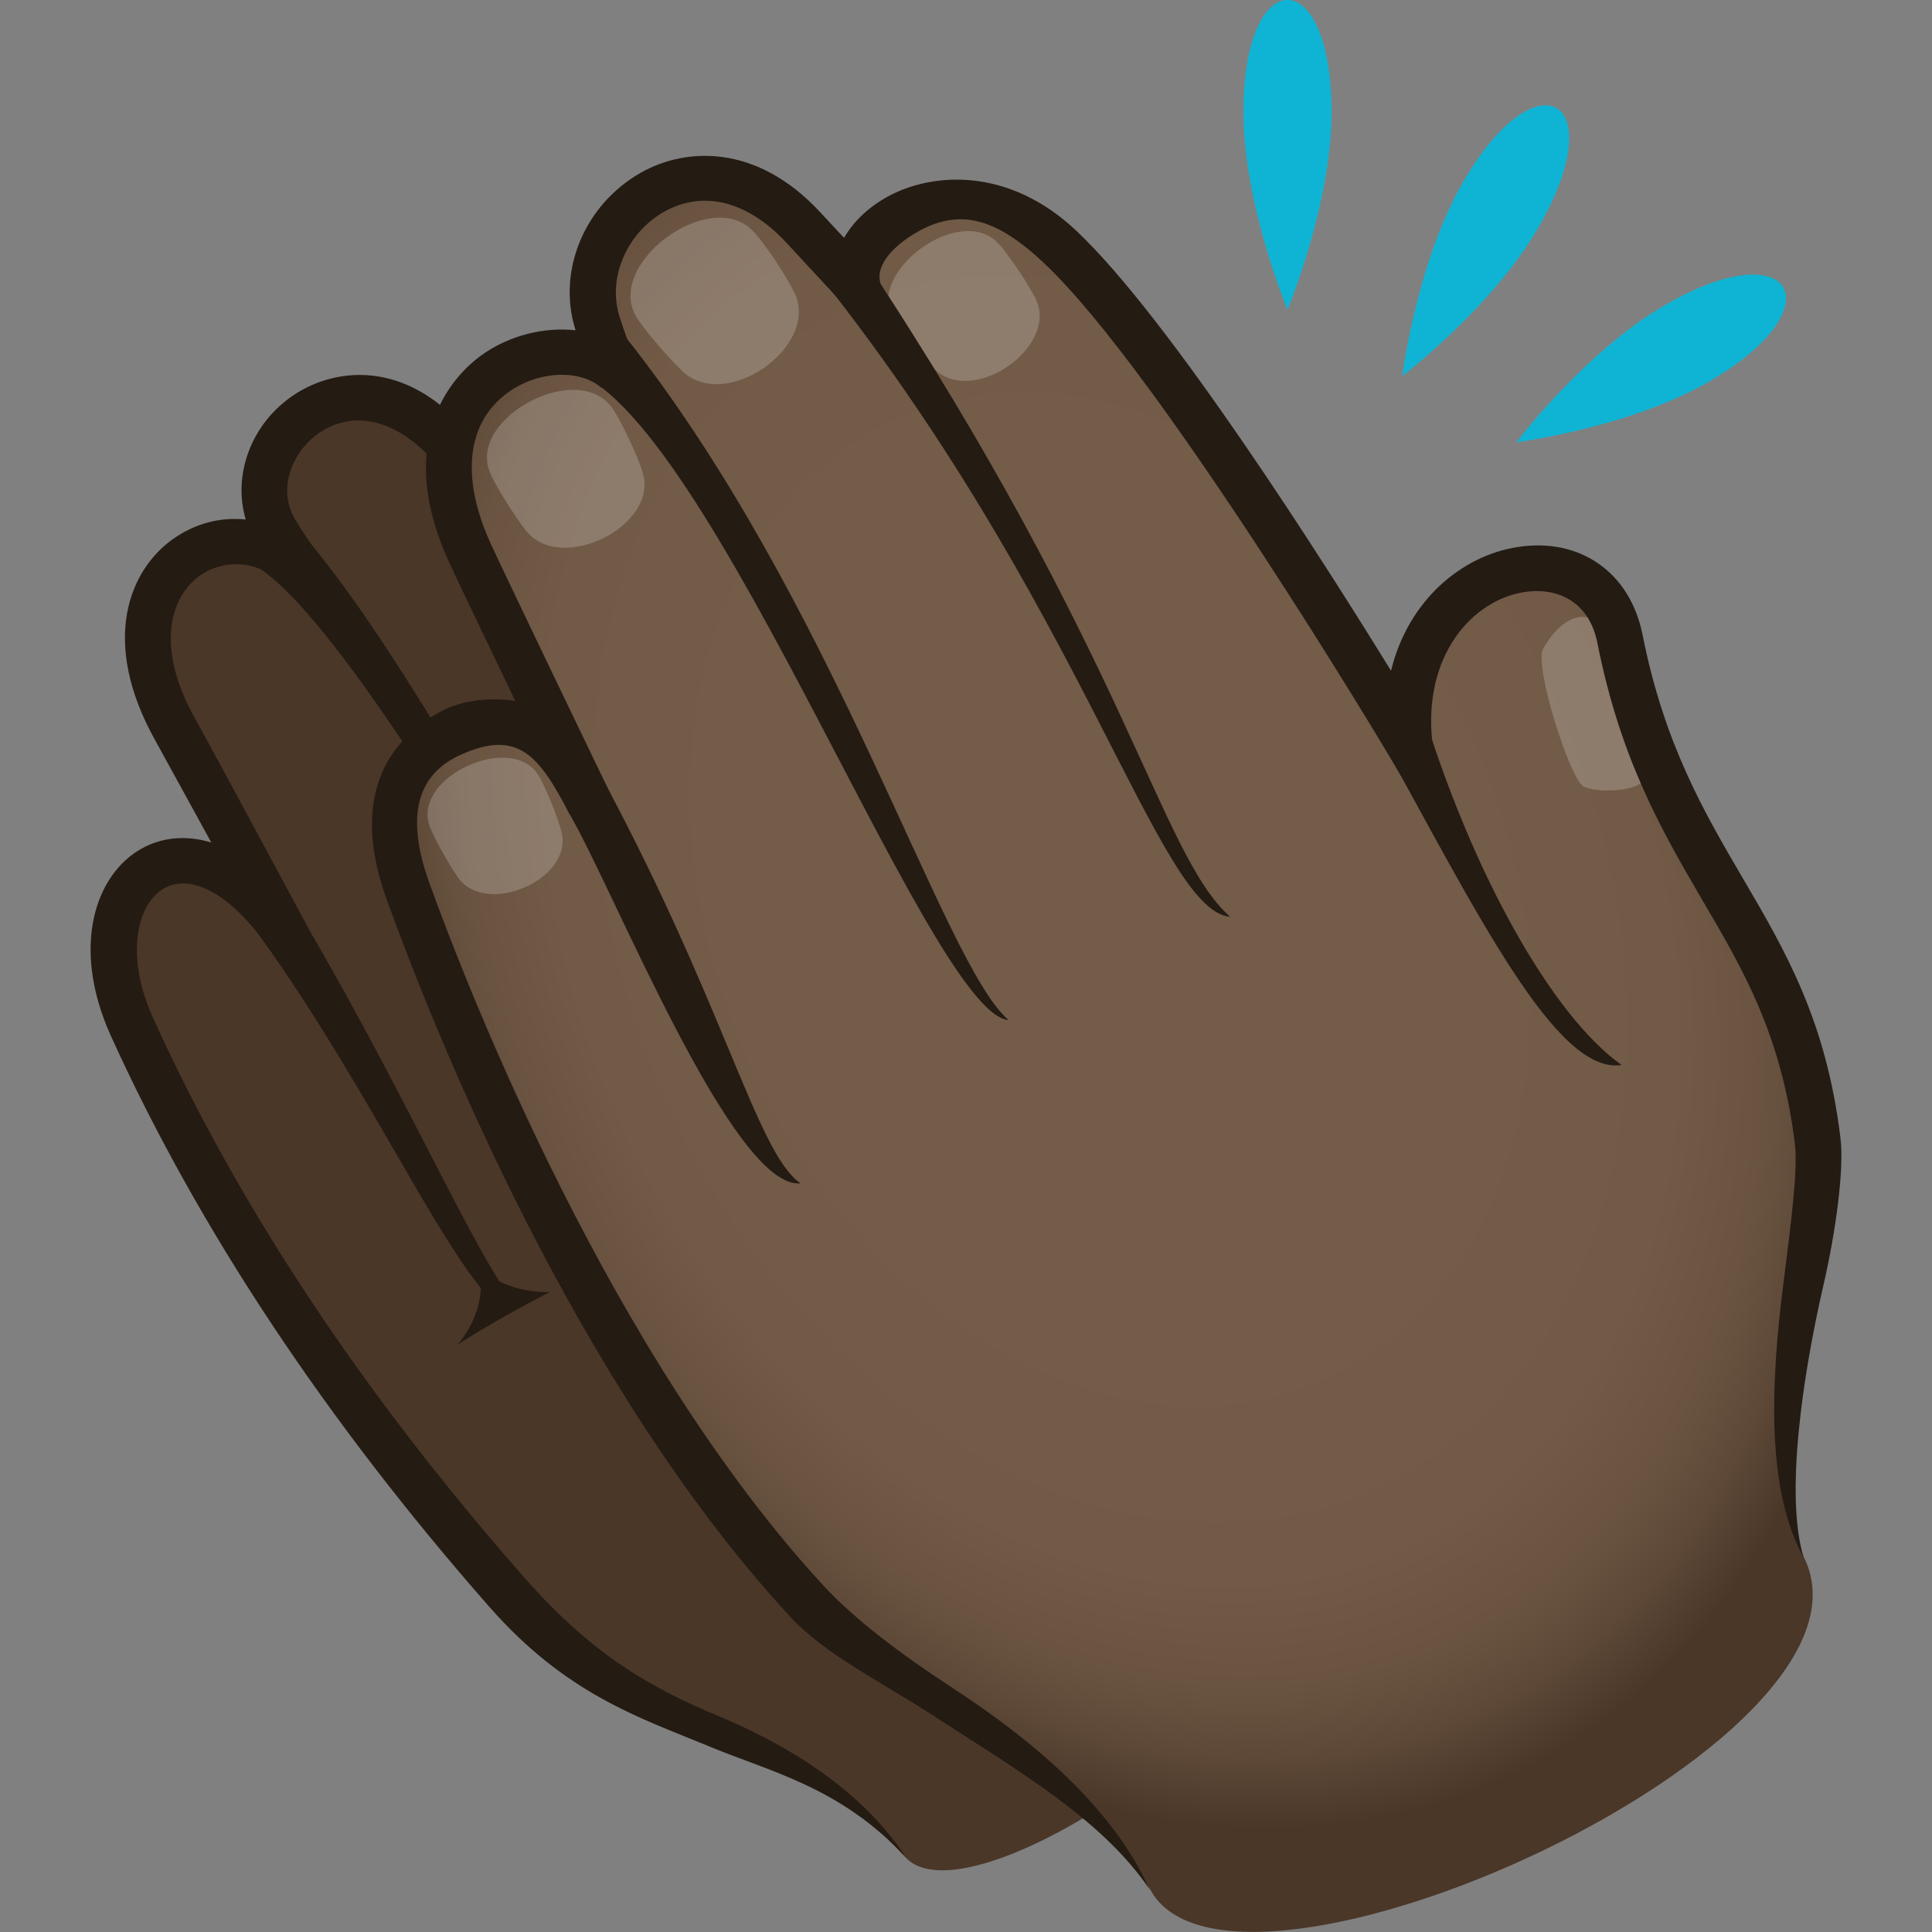
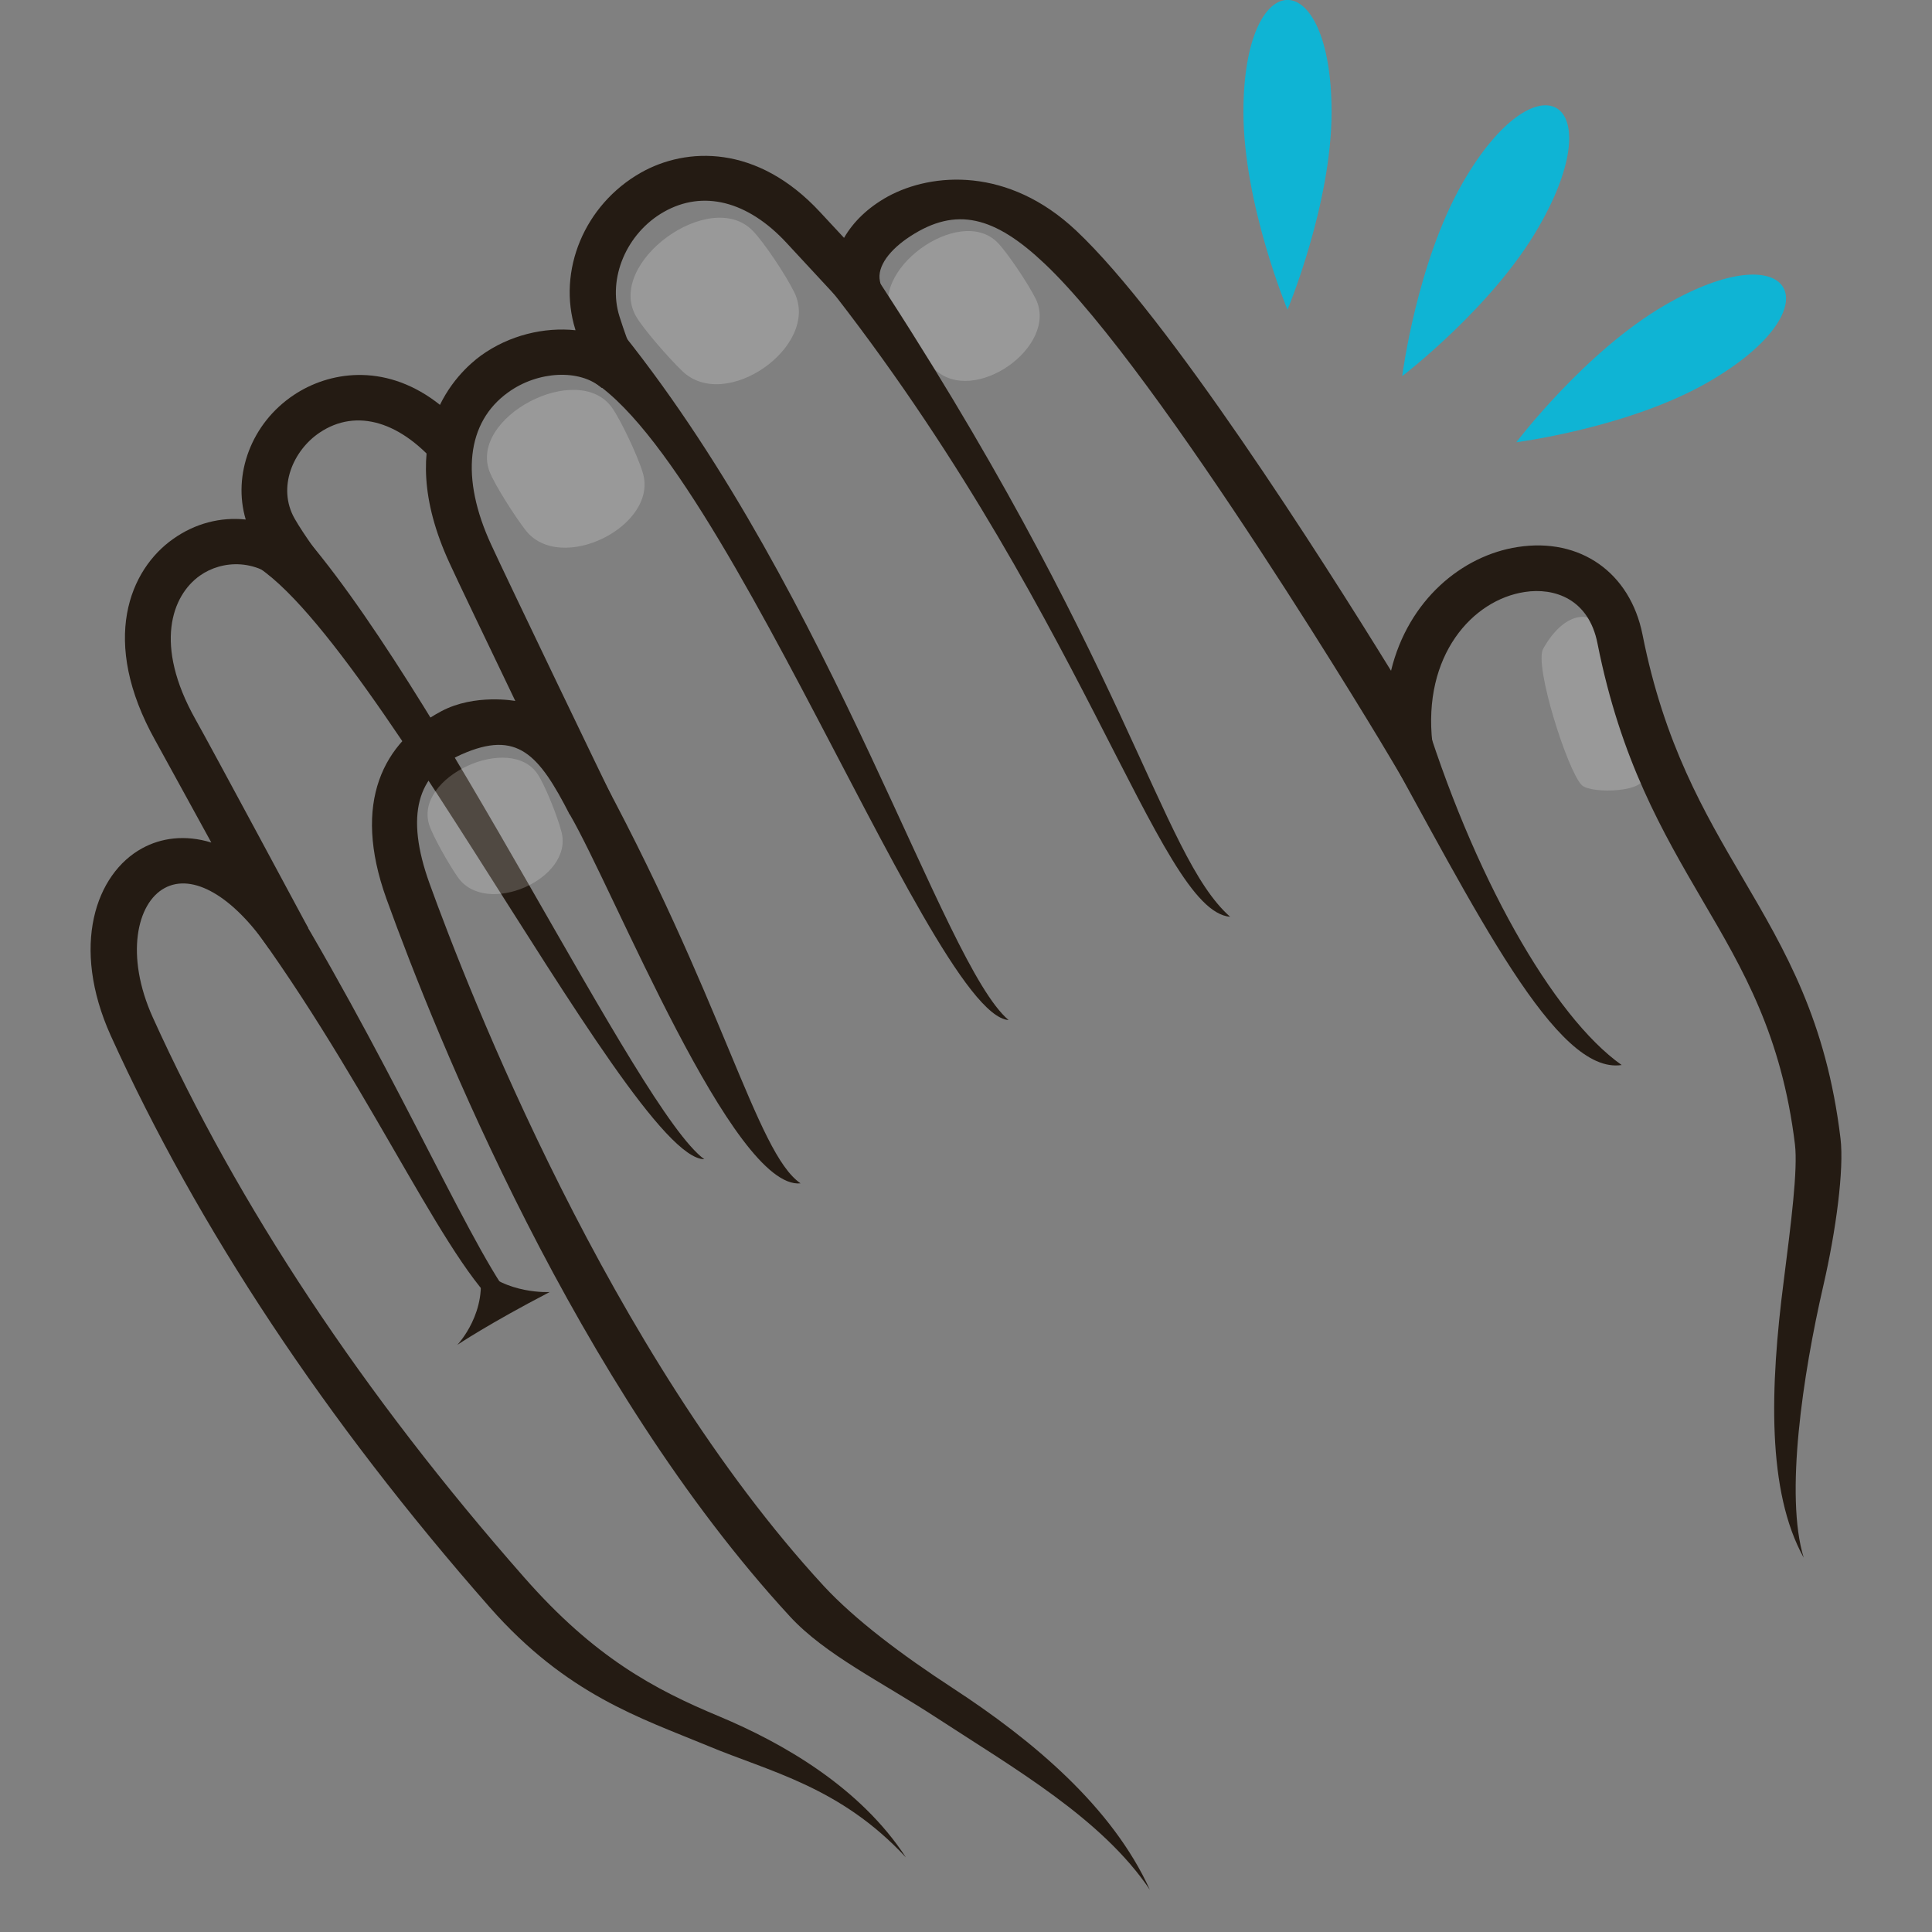
<svg xmlns="http://www.w3.org/2000/svg" xml:space="preserve" style="enable-background:new 0 0 64 64" viewBox="0 0 64 64">
  <rect x="0" y="0" width="64" height="64" fill="#808080" stroke="none" />
-   <path d="M15.18 15.04c-3.38-4.35-7.68-.3-6.09 2.49.35.6.97 1.44.97 1.44-2.42-2.65-7.16.04-4.26 5.21.53.94 3.77 6.88 3.77 6.88-3.5-5.12-7.3-1.66-5.22 2.95 2.89 6.38 7.18 12.76 12.43 18.74 4.76 5.41 8.53 3.71 13.22 8.78 2.22 2.4 14.33-5.92 12.52-9.94-5.6-12.51-25.16-33.75-27.34-36.55z" style="fill:#4a3728" />
  <path d="M30.01 61.53c-2.18-2.35-4.52-2.84-6.57-3.7-2.22-.92-4.67-1.69-7.22-4.59-5.44-6.19-9.66-12.56-12.55-18.93-1.34-2.97-.5-5.37 1.04-6.21.62-.34 1.41-.46 2.29-.19-.81-1.47-1.61-2.94-1.85-3.37-1.86-3.32-.85-5.68.59-6.69.72-.51 1.56-.73 2.4-.64-.44-1.48.18-3.19 1.6-4.13 1.14-.76 2.95-1.07 4.69.22 1.61 1.18.16 2.23.16 2.23-1.28-1.57-2.78-2.02-4-1.2-.87.58-1.42 1.81-.83 2.85.32.56.92 1.36.92 1.37l-1.18.93c-.93-1.02-2.15-.93-2.88-.41-.93.66-1.53 2.29-.15 4.75.53.94 3.74 6.92 3.74 6.92l-1.29.7c-1.2-1.76-2.54-2.53-3.47-2.02-.92.5-1.31 2.24-.39 4.28 2.82 6.23 6.96 12.48 12.31 18.56 2.32 2.64 4.3 3.7 6.46 4.6 2.1.88 4.66 2.34 6.18 4.67z" style="fill:#241b13" />
  <path d="M7.46 18.43c3.44-.47 13.32 19.97 15.87 19.97-2.2-1.59-8.88-15.86-13.59-21.02-.25-.28-2.64 1.09-2.28 1.05zm9 24.82c.15-.09.3-.18.44-.27-1.56-2.16-4.02-8-8-14.41-.12-.19-1.24 1.17-1.1 1.34 4.16 5.46 6.72 11.51 8.66 13.34z" style="fill:#241b13" />
  <path d="M15.86 41.95c.35 1.49-.71 2.6-.71 2.6s1.04-.7 3.06-1.75c.01 0-1.45.09-2.35-.85z" style="fill:#241b13" />
  <path d="M48.45 6.06c-1.52 2.64-2 6.4-2 6.4s3-2.29 4.52-4.94c2.47-4.28-.06-5.74-2.52-1.46zm-7.26-2.35c0 3.05 1.46 6.55 1.46 6.55s1.46-3.49 1.46-6.55c0-4.95-2.92-4.95-2.92 0zm13.96 6.4c-2.64 1.53-4.92 4.54-4.92 4.54s3.74-.48 6.37-2c4.27-2.47 2.81-5.02-1.45-2.54z" style="fill:#0fb4d4" />
  <radialGradient id="a" cx="42.264" cy="30.992" r="26.181" gradientTransform="matrix(.942 -.389 .528 1.244 -19.397 7.676)" gradientUnits="userSpaceOnUse">
    <stop offset=".436" style="stop-color:#735c48" />
    <stop offset=".662" style="stop-color:#715a46" />
    <stop offset=".762" style="stop-color:#6a5441" />
    <stop offset=".837" style="stop-color:#5d4837" />
    <stop offset=".9" style="stop-color:#4b3829" />
    <stop offset=".903" style="stop-color:#4a3728" />
  </radialGradient>
-   <path d="M53.67 21.17c-.84-4.26-7.67-2.5-6.97 3.52 0 0-7.61-12.77-11.57-16.51-3.27-3.08-7.15-.74-6.72 1.29 0 0-.83-.9-1.79-1.93-3.56-3.84-7.85-.11-6.82 3.16.44 1.39.65 1.59.65 1.59-2.04-1.81-7.5.32-4.86 6.05.48 1.05 4.01 8.36 4.01 8.36-3.28-5.74-7.91-2.27-6.07 2.81 2.54 7.05 7.19 17 13.22 23.53 2.77 3 9.06 5.28 11.35 9.55 2.74 5.1 24.7-4.85 21.66-11-1.37-2.77.77-11.32.47-13.78-.89-7.29-5.03-8.91-6.56-16.64z" style="fill:url(#a)" />
  <path d="M52.4 26.01c-.47-.46-1.59-3.98-1.28-4.52.76-1.35 1.7-1.21 1.9-.66.31.84.97 3.47 1.42 4.84.19.58-1.73.64-2.04.34zM30.96 12.23c-.41-.4-1.17-1.27-1.38-1.63-.91-1.59 2.2-3.86 3.47-2.56.32.33 1 1.34 1.26 1.86.77 1.58-2.06 3.57-3.35 2.33zm-8.36.06c-.46-.44-1.3-1.41-1.53-1.81-1.01-1.77 2.45-4.28 3.86-2.84.36.36 1.11 1.48 1.39 2.06.85 1.77-2.29 3.98-3.72 2.59zm-5.2 5.26c-.37-.48-1.02-1.51-1.18-1.92-.7-1.81 2.92-3.7 4.05-2.13.28.39.84 1.56 1.02 2.15.55 1.77-2.74 3.41-3.89 1.9zm-2.24 11.5c-.3-.43-.82-1.35-.94-1.72-.52-1.6 2.7-3.07 3.6-1.67.23.35.65 1.38.78 1.9.41 1.56-2.52 2.84-3.44 1.49z" style="opacity:.2;fill:#fff" />
  <path d="M45.54 24.12c3.41 6.17 6.01 11.49 8.18 11.16-2.27-1.6-4.95-6.3-6.65-11.93-.06-.21-1.63.59-1.53.77zM26.87 8.78c8.99 11.15 11.48 21.39 13.88 21.59-2.33-2.06-3.37-8.56-12.12-21.79-.22-.35-2.01-.11-1.76.2zm-8.51 3.45c4.47-.38 12.36 21.38 15.05 21.56-2.19-1.86-5.77-13.97-12.77-22.73-.25-.31-2.67 1.21-2.28 1.17zm.51 14.74c1.47 2.52 5.42 12.46 7.65 12.23-1.48-1.01-2.56-6.14-6.93-14.09-.12-.2-.84 1.66-.72 1.86z" style="fill:#241b13" />
  <path d="M60.97 37.72c-.47-3.91-1.82-6.21-3.25-8.65-1.27-2.17-2.59-4.42-3.31-8.05-.41-2.05-2.06-3.22-4.13-2.9-1.84.28-3.63 1.75-4.2 4.1-2.35-3.81-7.38-11.71-10.43-14.58-2.25-2.12-4.77-1.93-6.24-1.13-.65.36-1.14.83-1.45 1.37l-.79-.85c-2.09-2.26-4.44-2.16-5.94-1.31-1.87 1.06-2.78 3.25-2.17 5.2 0 .01 0 .02.01.02-1.04-.11-2.2.16-3.14.84-.74.54-3 2.62-1.04 6.87.24.53 1.24 2.61 2.18 4.57 0 0-1.34-.25-2.45.34-1.92 1.02-2.97 3.01-1.82 6.21 1.66 4.59 6.28 16.09 13.37 23.78 1.16 1.26 3.04 2.17 4.82 3.33 2.62 1.71 5.51 3.36 7.1 5.72-1.25-2.75-3.88-4.95-6.53-6.68-1.7-1.11-3.23-2.26-4.27-3.38-7.1-7.7-11.79-19.76-13.06-23.27-.82-2.27-.4-3.64 1.06-4.28 1.85-.82 2.56 0 3.58 1.99l1.4-.59c-.04-.07-3.53-7.32-4-8.35-1.02-2.21-.82-4.05.56-5.04.99-.72 2.38-.78 3.1-.15l.71-.76.4-.26c-.01-.01-.18-.28-.52-1.35-.4-1.27.24-2.76 1.47-3.46 1.3-.74 2.78-.36 4.06 1.02L29.72 12l-.57-2.68c-.11-.5.34-1.06 1-1.49 1.53-1 2.8-.66 4.45.9 3.84 3.62 11.37 16.22 11.44 16.35l1.81 3.04-.4-3.51c-.33-2.9 1.33-4.74 3.06-5 .97-.15 2.12.22 2.41 1.71.77 3.87 2.15 6.23 3.48 8.51 1.35 2.3 2.62 4.47 3.06 8.08.1.83-.13 2.62-.37 4.51-.46 3.55-.56 6.98.66 9.18-.63-2.05-.03-6.06.65-9.01.42-1.82.69-3.85.57-4.87z" style="fill:#241b13" />
</svg>